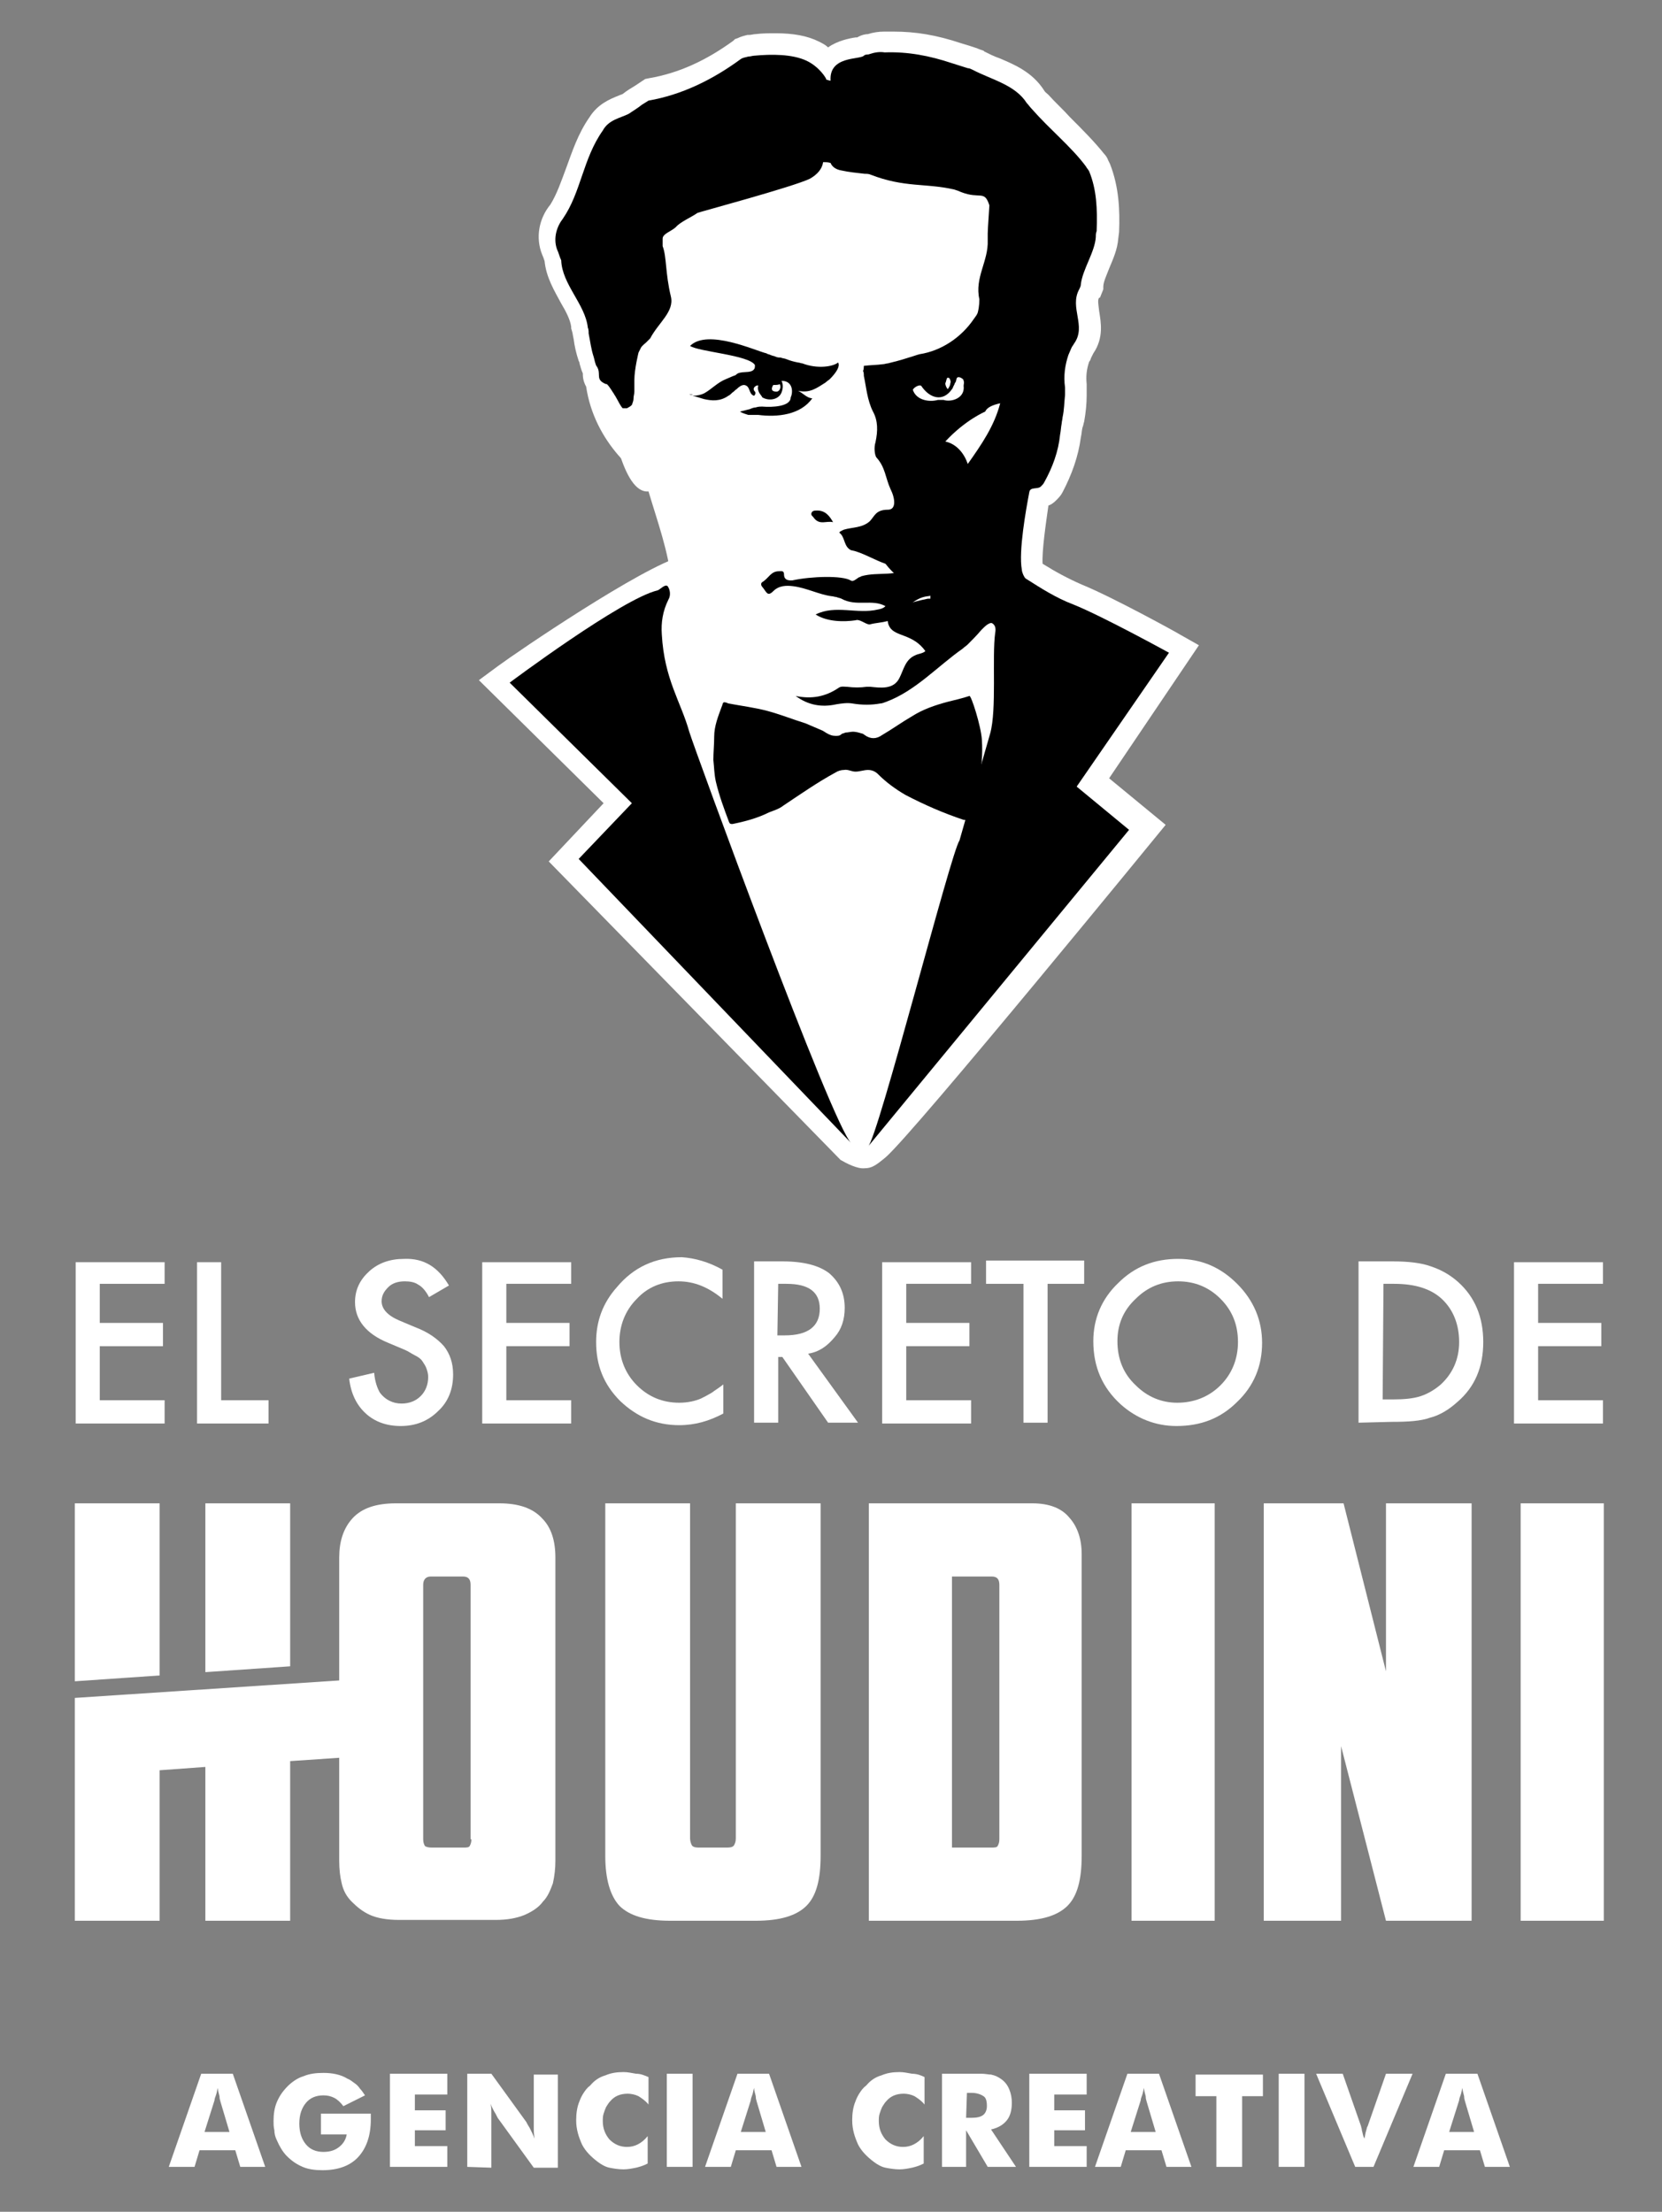
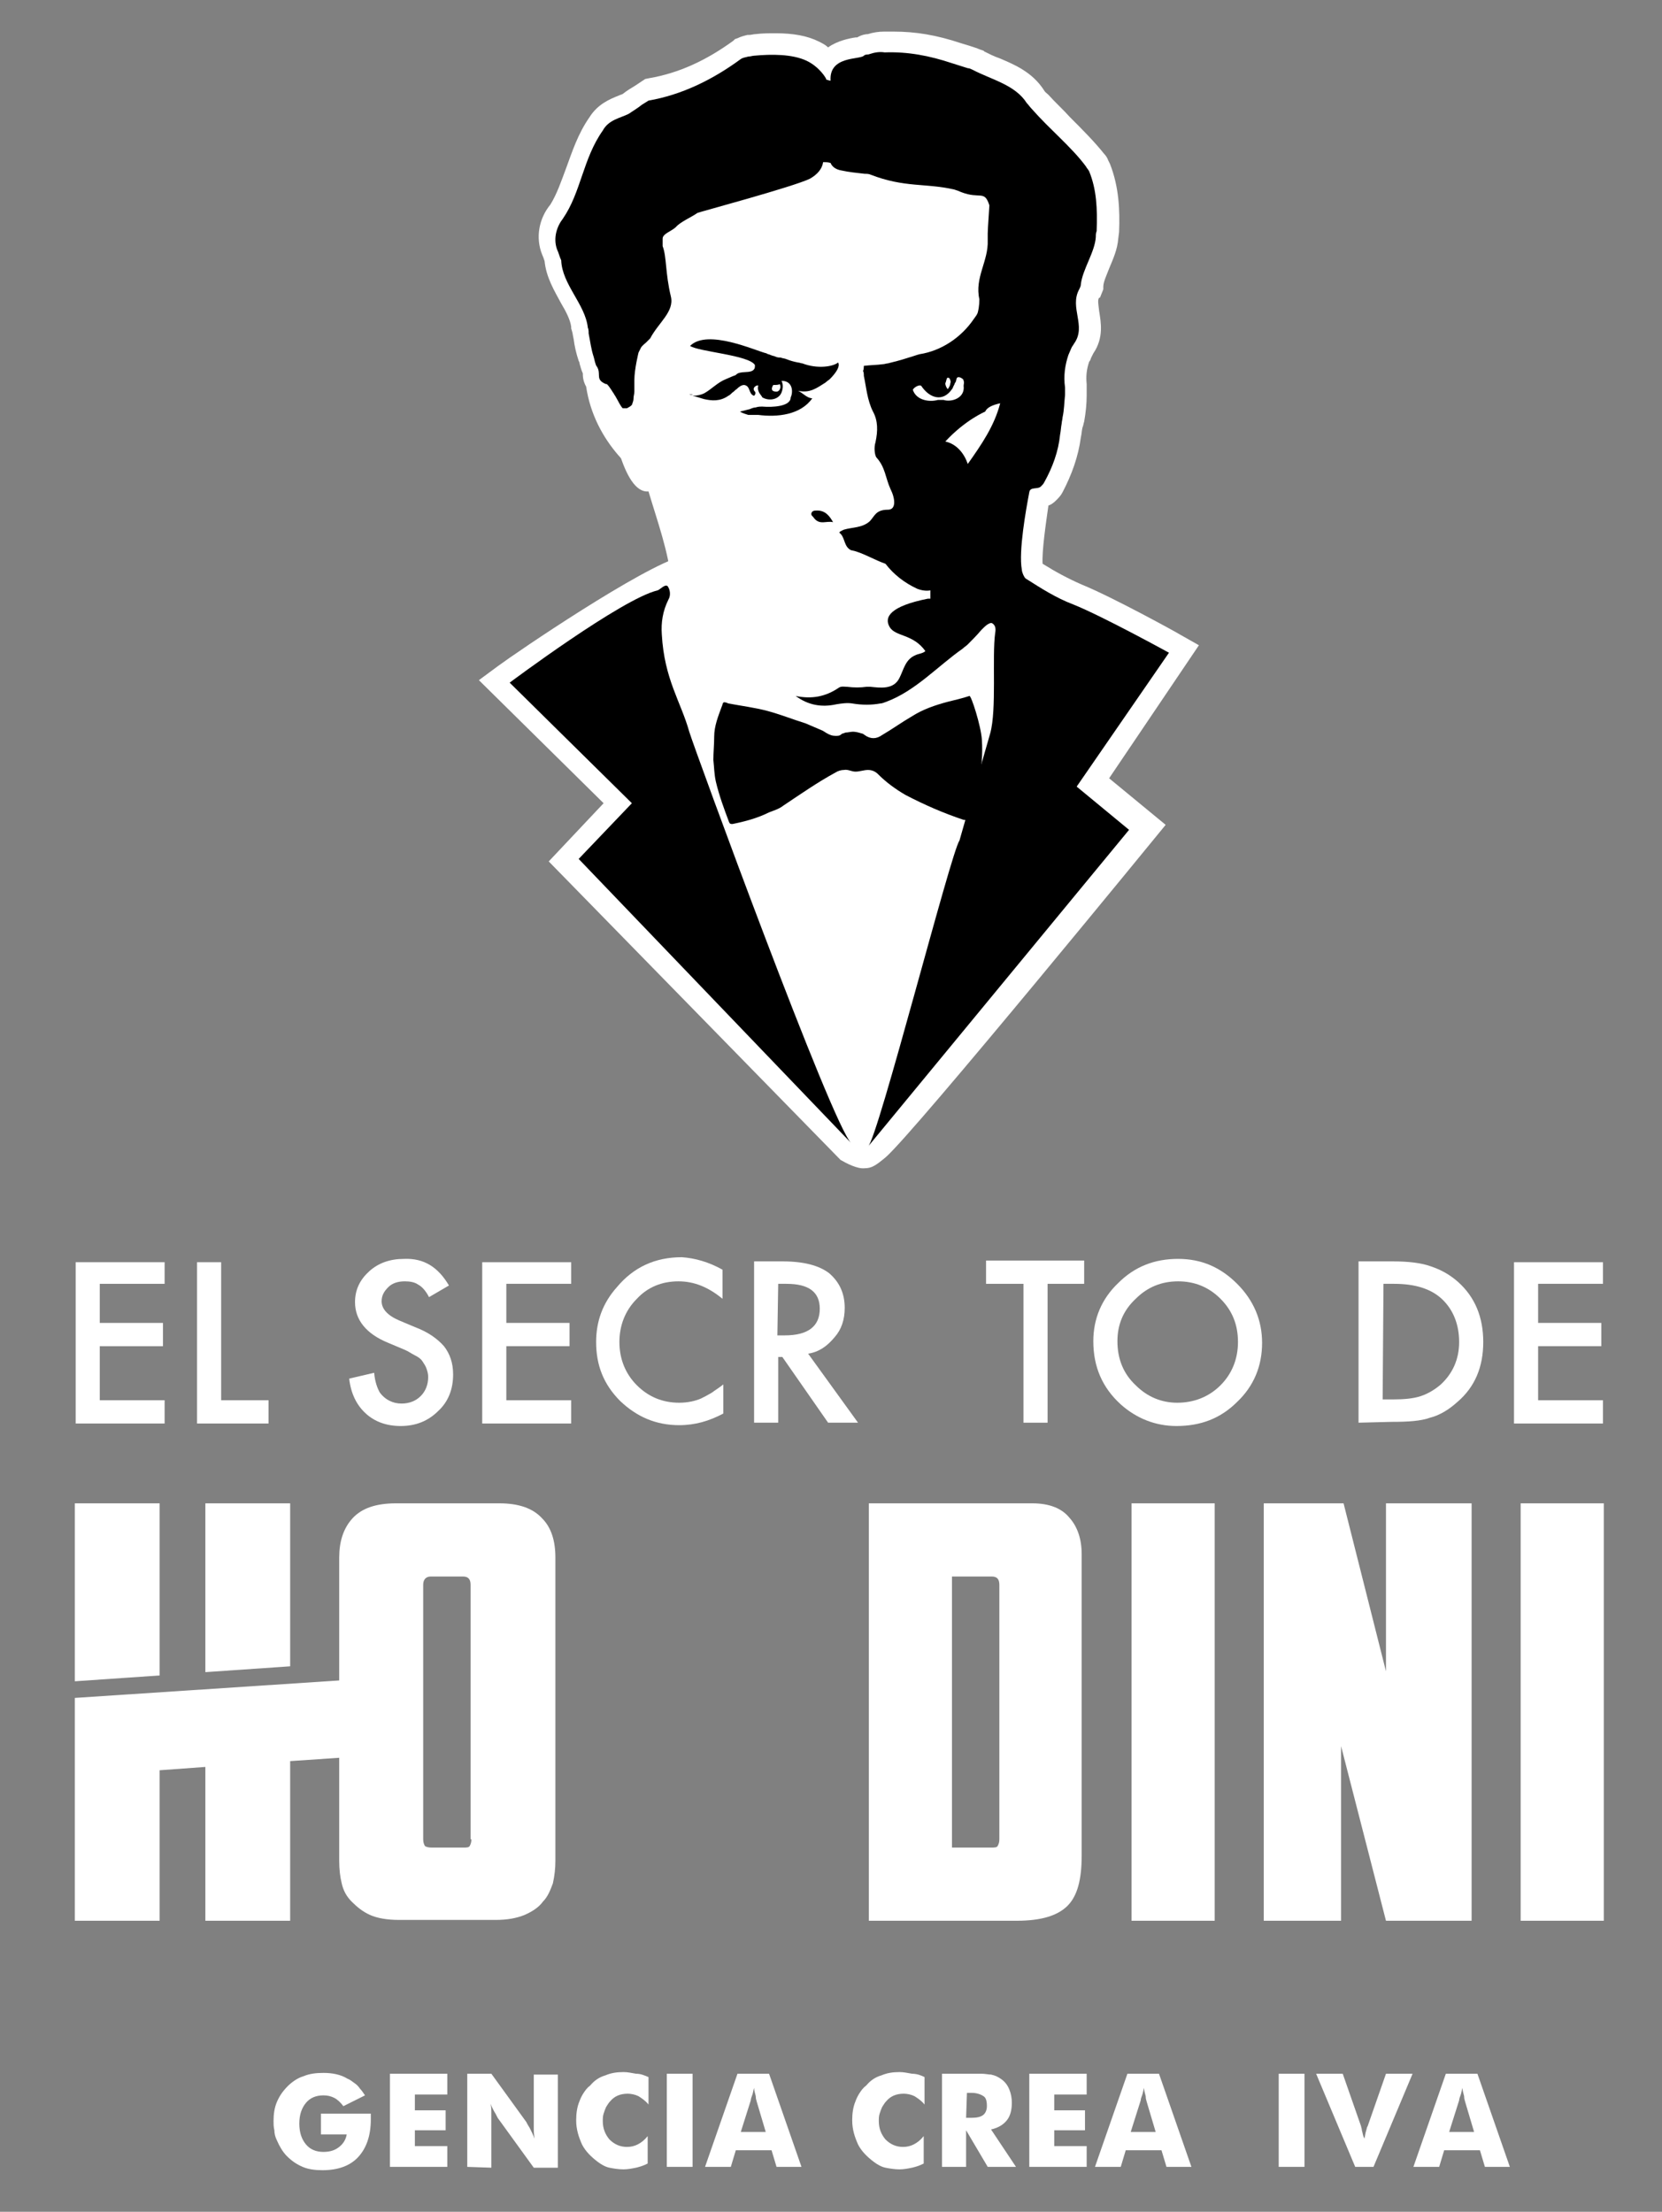
<svg xmlns="http://www.w3.org/2000/svg" version="1.0" id="Capa_1" x="0px" y="0px" viewBox="-197 287.9 199.9 266" style="enable-background:new -197 287.9 199.9 266;" xml:space="preserve">
  <rect x="-197" y="287.9" width="199.9" height="266" fill="#808080" stroke="none" />
  <style type="text/css">
	.st0{fill:#FFFFFF;}
</style>
  <g>
    <g id="Capa_3">
	</g>
    <g id="XMLID_502_">
      <path id="XMLID_518_" class="st0" d="M-89,340.6" />
      <path id="XMLID_517_" class="st0" d="M-89,340.6" />
      <path id="XMLID_516_" class="st0" d="M-95.9,427.4l-35.1-35.9l6.6-7l-15-14.8l2.3-1.7c2.3-1.7,17.3-11.9,22.1-13.2    c-0.3-2.2-2-7.4-2.1-7.8c-3.3-1.6-8.4-5.9-9.4-12.6c-0.4-0.7-0.4-1.3-0.4-1.6l0,0c-0.2-0.4-0.3-0.9-0.4-1.2v-0.1l-0.1-0.2    c-0.3-0.9-0.5-1.8-0.6-2.6l-0.1-0.5c0-0.2-0.2-0.8-0.2-0.8v-0.2c-0.1-0.8-0.6-1.8-1.2-2.8c-0.8-1.5-1.8-3.1-2-5.1    c-0.1-0.3-0.2-0.6-0.3-0.8c-0.8-2-0.4-4.3,1-6c0.8-1.3,1.3-2.8,1.9-4.4c0.7-1.9,1.4-4.1,2.8-6.1c1-1.6,2.5-2.2,3.5-2.6    c0.2-0.1,0.3-0.1,0.5-0.2c0.5-0.4,1-0.7,1.5-1c0.3-0.2,1.2-0.8,1.2-0.8l0.5-0.1c3.5-0.6,6.8-2.1,10.1-4.5l0.2-0.2l0.3-0.1    c0.4-0.2,0.8-0.3,1.2-0.4h0.2c0.3,0,0.5-0.1,0.8-0.1c0.8-0.1,1.6-0.1,2.4-0.1c2.1,0,3.8,0.3,5.2,1c0.4,0.2,0.8,0.4,1.1,0.7    c1.1-0.8,2.6-1.1,3.3-1.2c0.1,0,0.2,0,0.2,0c0.5-0.3,1-0.4,1.3-0.4c0.6-0.2,1.3-0.3,1.9-0.3c0.2,0,0.4,0,0.5,0c0.2,0,0.4,0,0.7,0    c2.6,0,5.1,0.4,8.1,1.4c0.7,0.2,1.3,0.4,1.9,0.6c0.2,0.1,0.8,0.3,0.8,0.3l0.1,0.1c0.6,0.3,1.2,0.6,1.8,0.8c1.9,0.8,4,1.7,5.4,3.9    c0.1,0.2,0.3,0.3,0.5,0.5c0.8,0.9,1.8,1.8,2.6,2.7c1.5,1.5,2.9,2.9,4.1,4.4c0.2,0.2,0.4,0.5,0.5,0.8l0.1,0.2l0.1,0.2    c1.1,2.8,1.2,5.6,1.1,8.2l-0.1,0.8c-0.1,1.3-0.6,2.4-1.1,3.6c-0.3,0.8-0.7,1.6-0.7,2.2v0.3l-0.4,1l-0.1,0c-0.2,0.3-0.1,0.7,0,1.6    c0.2,1.3,0.6,3.2-0.7,5.1c-0.1,0.2-0.2,0.4-0.3,0.6c0,0.1-0.1,0.3-0.2,0.4c-0.3,0.9-0.4,1.7-0.3,2.7v0.2v1.2c0,0.9-0.1,2-0.3,3.1    c-0.1,0.3-0.1,0.5-0.2,0.7c-0.1,0.4-0.1,0.8-0.2,1.2c-0.3,2.3-1.1,4.5-2.2,6.6c-0.2,0.4-0.5,0.7-0.8,1s-0.6,0.5-0.9,0.6    c-0.3,2.1-0.8,5.5-0.7,7c1.6,1,3.1,1.8,4.7,2.5c3.7,1.5,11.5,5.8,11.8,6l2.3,1.3l-10.8,16l6.8,5.6c0,0-30.3,37.1-33.7,40    c-1.2,1-1.7,1.3-2.5,1.3C-93.9,428.5-95.2,427.8-95.9,427.4z" />
      <path id="XMLID_515_" class="st0" d="M-56.1,366.4c0,0-8-4.4-11.5-5.8c-2.1-0.8-3.8-1.9-5.7-3.1c-0.2-0.1-0.5-0.8-0.5-1.1    c-0.4-2.2,0.5-7.2,0.9-9.3c0.1-0.7,1-0.3,1.4-0.7c0.2-0.2,0.3-0.3,0.4-0.5c1-1.8,1.7-3.7,1.9-5.7c0.1-0.5,0.1-0.9,0.2-1.4    c0-0.2,0.1-0.5,0.1-0.7c0.2-0.9,0.2-1.8,0.3-2.7c0-0.3,0-0.6,0-0.9c-0.2-1.4,0-2.7,0.4-3.9c0.1-0.2,0.2-0.5,0.3-0.7    c0.1-0.3,0.3-0.5,0.4-0.7c1.5-2.1-0.6-4.3,0.6-6.5c0.1-0.2,0.2-0.4,0.2-0.6c0.2-1.8,1.7-3.9,1.8-5.7c0-0.2,0-0.5,0.1-0.7    c0.1-2.7,0-5-0.9-7.2c-0.1-0.2-0.3-0.4-0.4-0.6c-1.7-2.3-4.3-4.4-6.5-6.9c-0.2-0.2-0.4-0.5-0.6-0.7c-1.4-2.2-4.2-2.8-6.5-4    c-0.2-0.1-0.4-0.2-0.6-0.2c-0.6-0.2-1.3-0.4-1.9-0.6c-2.7-0.9-5.3-1.4-8.1-1.3c-0.6-0.1-1.2,0-1.8,0.2c-0.2,0.1-0.5,0-0.7,0.2    c-0.5,0.5-3.6,0.1-4,2.3c-0.4-0.1-0.7-0.2-1.1-0.3c-0.4-0.5-1-1.1-1.8-1.4c-1.7-0.8-4.2-0.8-6.3-0.6c-0.2,0-0.4,0.1-0.7,0.1    c-0.3,0.1-0.6,0.1-0.9,0.3c-3.4,2.5-7.1,4.3-11.1,5c-0.3,0.2-0.5,0.3-0.8,0.5c-0.5,0.4-1,0.7-1.6,1.1c-1,0.5-2.4,0.7-3.1,2    c-2.4,3.4-2.6,7.4-4.8,10.6c-0.7,0.9-1.2,2.3-0.7,3.7c0.2,0.4,0.3,0.9,0.5,1.3c0.1,2.9,2.9,5.3,3.2,8.1c0.1,0.2,0.1,0.5,0.1,0.7    c0.2,1,0.3,1.9,0.6,2.8c0.1,0.3,0.2,1,0.4,1.2c0.5,0.7,0,1.3,0.6,1.7c0.7,4.8,2.2,13.6,5.3,13.3c1.1,3.7,2.4,7.2,2.8,11.1    c-0.1,0.3-0.3,0.5-0.4,0.8l-0.1-0.1c-0.3-0.3-0.9,0.4-1.2,0.5c-4.3,1-17.8,11.1-17.8,11.1l14.7,14.5l-6.4,6.7l32.8,34.2    c-0.2-0.2-0.5-0.6-0.9-1.3c0.1,0.1,0.3,0.2,0.5,0.3c0.2,0.3,0.4,0.5,0.7,0.6c0.5,0.2,1,0.2,1.5,0.1c0.6-0.1,1-0.5,1.4-0.9    c-0.2,0.4-0.4,0.8-0.6,1.2c-0.5,0.6,31.4-38.1,31.4-38.1l-6.3-5.2L-56.1,366.4z" />
    </g>
    <g id="XMLID_476_">
      <path id="XMLID_500_" class="st0" d="M-177.2,442.3h-7.8v4.7h7.6v2.8h-7.6v6.5h7.8v2.8h-10.7v-19.4h10.7V442.3z" />
      <path id="XMLID_498_" class="st0" d="M-170.4,439.6v16.7h5.7v2.8h-8.6v-19.4h2.9V439.6z" />
      <path id="XMLID_496_" class="st0" d="M-143,442.5l-2.4,1.4c-0.4-0.8-0.9-1.3-1.3-1.5c-0.4-0.3-1-0.4-1.6-0.4c-0.8,0-1.5,0.2-2,0.7    s-0.8,1-0.8,1.7c0,0.9,0.7,1.7,2.1,2.3l1.9,0.8c1.6,0.6,2.7,1.4,3.5,2.3c0.7,0.9,1.1,2,1.1,3.4c0,1.8-0.6,3.3-1.8,4.4    c-1.2,1.2-2.7,1.8-4.5,1.8c-1.7,0-3.1-0.5-4.2-1.5c-1.1-1-1.8-2.4-2-4.2l3-0.7c0.1,1.1,0.4,1.9,0.7,2.4c0.6,0.8,1.5,1.3,2.6,1.3    c0.9,0,1.7-0.3,2.3-0.9s0.9-1.4,0.9-2.3c0-0.4-0.1-0.7-0.2-1c-0.1-0.3-0.3-0.6-0.5-0.9s-0.5-0.5-0.9-0.7s-0.8-0.5-1.3-0.7    l-1.9-0.8c-2.7-1.1-4-2.8-4-4.9c0-1.5,0.6-2.7,1.7-3.7c1.1-1,2.5-1.5,4.2-1.5C-146,439.2-144.3,440.3-143,442.5z" />
      <path id="XMLID_494_" class="st0" d="M-128.3,442.3h-7.8v4.7h7.6v2.8h-7.6v6.5h7.8v2.8H-139v-19.4h10.7V442.3z" />
      <path id="XMLID_492_" class="st0" d="M-110.1,440.6v3.5c-1.7-1.4-3.4-2.1-5.3-2.1c-2,0-3.7,0.7-5,2.1c-1.4,1.4-2.1,3.2-2.1,5.2    s0.7,3.8,2.1,5.2c1.4,1.4,3.1,2.1,5.1,2.1c1,0,1.9-0.2,2.6-0.5c0.4-0.2,0.8-0.4,1.3-0.7c0.4-0.3,0.9-0.6,1.4-1v3.5    c-1.7,0.9-3.4,1.4-5.3,1.4c-2.8,0-5.1-1-7.1-2.9c-2-2-2.9-4.3-2.9-7.1c0-2.5,0.8-4.7,2.5-6.6c2-2.4,4.6-3.6,7.8-3.6    C-113.4,439.2-111.7,439.7-110.1,440.6z" />
      <path id="XMLID_489_" class="st0" d="M-99.8,450.7l6,8.3h-3.6l-5.5-7.9h-0.5v7.9h-2.9v-19.4h3.4c2.6,0,4.4,0.5,5.6,1.4    c1.3,1.1,1.9,2.5,1.9,4.2c0,1.4-0.4,2.6-1.2,3.5C-97.5,449.8-98.5,450.5-99.8,450.7z M-103.5,448.5h0.9c2.8,0,4.2-1.1,4.2-3.2    c0-2-1.3-3-4-3h-1L-103.5,448.5L-103.5,448.5z" />
-       <path id="XMLID_487_" class="st0" d="M-80.2,442.3H-88v4.7h7.6v2.8H-88v6.5h7.8v2.8h-10.7v-19.4h10.7V442.3z" />
      <path id="XMLID_485_" class="st0" d="M-71,442.3V459h-2.9v-16.7h-4.5v-2.8h11.8v2.8H-71z" />
      <path id="XMLID_482_" class="st0" d="M-65.5,449.2c0-2.7,1-5.1,3-7c2-2,4.4-2.9,7.2-2.9s5.1,1,7.1,3s3,4.4,3,7.1    c0,2.8-1,5.2-3,7.1c-2,2-4.4,2.9-7.3,2.9c-2.5,0-4.8-0.9-6.7-2.6C-64.4,454.8-65.5,452.3-65.5,449.2z M-62.6,449.2    c0,2.1,0.7,3.9,2.2,5.3c1.4,1.4,3.1,2.1,5,2.1c2,0,3.8-0.7,5.2-2.1s2.1-3.2,2.1-5.2c0-2.1-0.7-3.8-2.1-5.2    c-1.4-1.4-3.1-2.1-5.1-2.1s-3.7,0.7-5.1,2.1C-61.9,445.5-62.6,447.2-62.6,449.2z" />
      <path id="XMLID_479_" class="st0" d="M-33.6,459v-19.4h4.1c2,0,3.5,0.2,4.6,0.6c1.2,0.4,2.3,1,3.3,1.9c2,1.8,3,4.2,3,7.2    s-1,5.4-3.1,7.2c-1,0.9-2.1,1.6-3.3,1.9c-1.1,0.4-2.6,0.5-4.6,0.5L-33.6,459L-33.6,459z M-30.7,456.2h1.3c1.3,0,2.4-0.1,3.3-0.4    s1.7-0.8,2.4-1.4c1.4-1.3,2.2-3,2.2-5.1s-0.7-3.9-2.1-5.2c-1.3-1.2-3.2-1.8-5.7-1.8h-1.3L-30.7,456.2L-30.7,456.2z" />
      <path id="XMLID_477_" class="st0" d="M-4.2,442.3H-12v4.7h7.6v2.8H-12v6.5h7.8v2.8h-10.7v-19.4h10.7V442.3z" />
    </g>
    <g id="XMLID_440_">
-       <path id="XMLID_473_" class="st0" d="M-176.7,548.5l3.9-11.2h3.8l3.9,11.2h-3l-0.6-2h-4.3l-0.6,2H-176.7z M-172.4,544.3h3    l-1.1-3.7c0-0.1-0.1-0.2-0.1-0.6c-0.1-0.4-0.2-0.7-0.2-1c-0.1,0.3-0.1,0.5-0.2,0.8c-0.1,0.3-0.2,0.5-0.2,0.7L-172.4,544.3z" />
      <path id="XMLID_471_" class="st0" d="M-158.4,544.4v-2.3h6c0,0.1,0,0.2,0,0.3v0.4c0,1.9-0.5,3.4-1.5,4.5s-2.5,1.6-4.3,1.6    c-0.9,0-1.7-0.1-2.4-0.4c-0.7-0.3-1.3-0.7-1.9-1.3c-0.5-0.5-0.9-1.2-1.2-1.9c-0.2-0.4-0.3-0.8-0.3-1.2c-0.1-0.4-0.1-0.8-0.1-1.1    c0-0.8,0.1-1.6,0.4-2.3c0.3-0.7,0.7-1.3,1.3-1.9c0.5-0.5,1.2-1,1.9-1.2c0.7-0.3,1.5-0.4,2.4-0.4c1.1,0,2.1,0.2,2.9,0.7    c0.3,0.1,0.5,0.3,0.8,0.5s0.5,0.4,0.7,0.7c0.2,0.2,0.4,0.5,0.6,0.8l-2.6,1.3c-0.3-0.4-0.7-0.8-1.1-1c-0.4-0.2-0.8-0.3-1.3-0.3    c-0.9,0-1.6,0.3-2.1,0.9c-0.5,0.6-0.8,1.4-0.8,2.5s0.3,1.9,0.8,2.5s1.2,0.9,2.1,0.9c0.8,0,1.4-0.2,1.9-0.6    c0.5-0.4,0.8-0.9,0.9-1.5h-3.1V544.4z" />
      <path id="XMLID_469_" class="st0" d="M-150.1,548.5v-11.2h6.9v2.5h-3.9v1.9h3.7v2.4h-3.7v1.9h3.9v2.5L-150.1,548.5L-150.1,548.5z" />
      <path id="XMLID_467_" class="st0" d="M-140.8,548.5v-11.2h2.9l4.2,5.8c0.1,0.2,0.2,0.4,0.4,0.7c0.2,0.4,0.4,0.8,0.6,1.3    c-0.1-0.6-0.1-1-0.1-1.2c0-0.4,0-0.7,0-1v-5.5h2.9v11.2h-2.9l-4.2-5.8c-0.1-0.1-0.2-0.3-0.4-0.7c-0.2-0.3-0.4-0.7-0.6-1.2    c0.1,0.4,0.1,0.8,0.1,1.2c0,0.5,0,0.8,0,1v5.5L-140.8,548.5L-140.8,548.5z" />
      <path id="XMLID_465_" class="st0" d="M-119,537.7v3.3c-0.4-0.5-0.9-0.8-1.2-1c-0.4-0.2-0.9-0.3-1.3-0.3c-0.9,0-1.6,0.3-2.1,0.9    c-0.2,0.2-0.3,0.4-0.5,0.7c-0.1,0.2-0.2,0.5-0.3,0.8c-0.1,0.3-0.1,0.6-0.1,0.9c0,0.9,0.3,1.6,0.8,2.2c0.6,0.6,1.3,0.9,2.1,0.9    c0.5,0,0.9-0.1,1.3-0.3s0.8-0.5,1.2-1v3.3c-0.6,0.3-1,0.4-1.4,0.5c-0.5,0.1-1,0.2-1.5,0.2c-0.6,0-1.2-0.1-1.7-0.2    c-0.5-0.1-1-0.4-1.4-0.7c-0.8-0.6-1.5-1.3-1.9-2.1c-0.4-0.9-0.7-1.8-0.7-2.9c0-0.8,0.1-1.6,0.4-2.3c0.1-0.3,0.3-0.7,0.5-1    s0.4-0.6,0.8-0.9c0.5-0.6,1.1-1,1.8-1.2c0.7-0.3,1.4-0.4,2.2-0.4c0.5,0,0.9,0.1,1.5,0.2C-119.9,537.3-119.5,537.5-119,537.7z" />
      <path id="XMLID_463_" class="st0" d="M-116.8,548.5v-11.2h3.1v11.2H-116.8z" />
      <path id="XMLID_460_" class="st0" d="M-112.2,548.5l3.9-11.2h3.8l3.9,11.2h-3l-0.6-2h-4.3l-0.6,2H-112.2z M-107.9,544.3h3    l-1.1-3.7c0-0.1-0.1-0.2-0.1-0.6c-0.1-0.4-0.2-0.7-0.2-1c-0.1,0.3-0.1,0.5-0.2,0.8s-0.2,0.5-0.2,0.7L-107.9,544.3z" />
      <path id="XMLID_458_" class="st0" d="M-85.8,537.7v3.3c-0.4-0.5-0.9-0.8-1.2-1c-0.4-0.2-0.9-0.3-1.3-0.3c-0.9,0-1.6,0.3-2.1,0.9    c-0.2,0.2-0.3,0.4-0.5,0.7c-0.1,0.2-0.2,0.5-0.3,0.8c-0.1,0.3-0.1,0.6-0.1,0.9c0,0.9,0.3,1.6,0.8,2.2c0.6,0.6,1.3,0.9,2.1,0.9    c0.5,0,0.9-0.1,1.3-0.3s0.8-0.5,1.2-1v3.3c-0.6,0.3-1,0.4-1.4,0.5c-0.5,0.1-1,0.2-1.5,0.2c-0.6,0-1.2-0.1-1.7-0.2    c-0.5-0.1-1-0.4-1.4-0.7c-0.8-0.6-1.5-1.3-1.9-2.1c-0.4-0.9-0.7-1.8-0.7-2.9c0-0.8,0.1-1.6,0.4-2.3c0.1-0.3,0.3-0.7,0.5-1    s0.4-0.6,0.8-0.9c0.5-0.6,1.1-1,1.8-1.2c0.7-0.3,1.4-0.4,2.2-0.4c0.5,0,0.9,0.1,1.5,0.2C-86.7,537.3-86.2,537.5-85.8,537.7z" />
      <path id="XMLID_455_" class="st0" d="M-83.7,548.5v-11.2h3.2c0.6,0,1.1,0,1.6,0c0.4,0,0.8,0.1,1.1,0.1c0.5,0.1,0.9,0.3,1.3,0.6    s0.7,0.7,0.9,1.2c0.2,0.5,0.3,1,0.3,1.6c0,0.9-0.2,1.6-0.6,2.1s-1,0.9-1.9,1.1l3,4.5h-3.4l-2.6-4.4v4.4L-83.7,548.5L-83.7,548.5z     M-80.8,542.6h0.6c0.7,0,1.1-0.1,1.4-0.3s0.5-0.6,0.5-1.1c0-0.6-0.1-1-0.4-1.2s-0.8-0.4-1.4-0.4h-0.6L-80.8,542.6L-80.8,542.6z" />
      <path id="XMLID_453_" class="st0" d="M-73.2,548.5v-11.2h6.9v2.5h-3.9v1.9h3.7v2.4h-3.7v1.9h3.9v2.5L-73.2,548.5L-73.2,548.5z" />
      <path id="XMLID_450_" class="st0" d="M-65.3,548.5l3.9-11.2h3.8l3.9,11.2h-3l-0.6-2h-4.3l-0.6,2H-65.3z M-61,544.3h3l-1.1-3.7    c0-0.1-0.1-0.2-0.1-0.6c-0.1-0.4-0.2-0.7-0.2-1c-0.1,0.3-0.1,0.5-0.2,0.8c-0.1,0.3-0.2,0.5-0.2,0.7L-61,544.3z" />
-       <path id="XMLID_448_" class="st0" d="M-50.7,548.5V540h-2.5v-2.6h8.1v2.6h-2.5v8.5H-50.7z" />
      <path id="XMLID_446_" class="st0" d="M-43.2,548.5v-11.2h3.1v11.2H-43.2z" />
      <path id="XMLID_444_" class="st0" d="M-34,548.5l-4.7-11.2h3.2l2.2,6.3c0,0.1,0.1,0.3,0.1,0.5c0.1,0.3,0.1,0.6,0.3,1    c0.1-0.3,0.1-0.6,0.2-0.9c0.1-0.3,0.1-0.5,0.2-0.6l2.2-6.3h3.2l-4.7,11.2H-34z" />
      <path id="XMLID_441_" class="st0" d="M-27,548.5l3.9-11.2h3.8l3.9,11.2h-3l-0.6-2h-4.3l-0.6,2H-27z M-22.7,544.3h3l-1.1-3.7    c0-0.1-0.1-0.2-0.1-0.6c-0.1-0.4-0.2-0.7-0.2-1c-0.1,0.3-0.1,0.5-0.2,0.8s-0.2,0.5-0.2,0.7L-22.7,544.3z" />
    </g>
    <g id="XMLID_423_">
      <path id="XMLID_439_" d="M-114.1,375.9c-1-3.6-3-6.3-3.3-11.7c-0.1-1.4,0.1-2.8,0.8-4.2c0.3-0.5,0.2-1.2-0.1-1.6    c-0.3-0.3-0.9,0.4-1.2,0.5c-4.3,1-17.8,11.1-17.8,11.1l14.7,14.5l-6.4,6.7l32.8,34.2C-96.9,423.3-113.5,377.9-114.1,375.9z" />
-       <path id="XMLID_438_" d="M-90.5,360.8c-1.6-0.9-3.5,0.1-5.3-0.9c-0.2-0.1-0.4-0.1-0.6-0.2c-0.2,0-0.4-0.1-0.6-0.1    c-1.5-0.2-3-1-4.6-1.2c-0.8-0.1-1.7-0.1-2.4,0.6c-0.7,0.7-0.8,0.1-1.3-0.5c-0.2-0.2-0.2-0.5,0-0.6c0.8-0.5,1-1.3,2-1.3    c0.3,0,0.6-0.1,0.6,0.4c0,0.8,0.8,0.7,1,0.7c2.3-0.5,6-0.6,7,0c0.3,0.2,0.6-0.1,0.9-0.3c0.1-0.1,0.3-0.1,0.4-0.2    c2.1-0.6,4.3,0.2,6.2-1.3c0.5,1,1.4,1,2.3,1.4c0.2,0.1,0.3,0.2,0.4,0.3c0.1,0.1,0.2,0.2,0.3,0.4c0.1,0.2-0.1,0.3-0.1,0.4    c-0.1,0.7-0.6,1.2-1.1,1.2c-1.9,0.2-2.9,2-4.4,2.9c-0.2,0.1-0.3,0.1-0.5,0.1c-0.7,0.2-1.4,0.2-2.1,0.4c-0.5,0-1.2-0.7-1.7-0.5    c-1.4,0.2-3.4,0.2-4.8-0.7c2.4-1.2,5,0,7.5-0.6C-90.8,361.1-90.6,360.9-90.5,360.8z" />
      <path id="XMLID_437_" d="M-89.3,340.6" />
      <path id="XMLID_436_" d="M-96.8,350.7c-0.8-0.2-1.6,0.4-2.3-0.5c-0.1-0.2-0.4-0.3-0.3-0.6c0.1-0.3,0.4-0.3,0.7-0.3    C-97.7,349.3-97.2,350-96.8,350.7z" />
      <path id="XMLID_431_" d="M-56.4,366.4c0,0-8-4.4-11.5-5.8c-2.1-0.8-3.8-1.9-5.7-3.1c-0.2-0.1-0.5-0.8-0.5-1.1    c-0.4-2.2,0.5-7.2,0.9-9.3c0.1-0.7,1-0.3,1.4-0.7c0.2-0.2,0.3-0.3,0.4-0.5c1-1.8,1.7-3.7,1.9-5.7c0.1-0.5,0.1-0.9,0.2-1.4    c0-0.2,0.1-0.5,0.1-0.7c0.2-0.9,0.2-1.8,0.3-2.7c0-0.3,0-0.6,0-0.9c-0.2-1.4,0-2.7,0.4-3.9c0.1-0.2,0.2-0.5,0.3-0.7    c0.1-0.3,0.3-0.5,0.4-0.7c1.5-2.1-0.6-4.3,0.6-6.5c0.1-0.2,0.2-0.4,0.2-0.6c0.2-1.8,1.7-3.9,1.8-5.7c0-0.2,0-0.5,0.1-0.7    c0.1-2.7,0-5-0.9-7.2c-0.1-0.2-0.3-0.4-0.4-0.6c-1.7-2.3-4.3-4.4-6.5-6.9c-0.2-0.2-0.4-0.5-0.6-0.7c-1.4-2.2-4.2-2.8-6.5-4    c-0.2-0.1-0.4-0.2-0.6-0.2c-0.6-0.2-1.3-0.4-1.9-0.6c-2.7-0.9-5.3-1.4-8.1-1.3c-0.6-0.1-1.2,0-1.8,0.2c-0.2,0.1-0.5,0-0.7,0.2    c-0.5,0.5-4.2,0-4,3c-0.3,0-0.2-0.1-0.5-0.1c0-0.2-0.9-1.6-2.4-2.3c-1.7-0.8-4.2-0.8-6.3-0.6c-0.2,0-0.4,0.1-0.7,0.1    c-0.3,0.1-0.6,0.1-0.9,0.3c-3.4,2.5-7.1,4.3-11.1,5c-0.3,0.2-0.5,0.3-0.8,0.5c-0.5,0.4-1,0.7-1.6,1.1c-1,0.5-2.4,0.7-3.1,2    c-2.4,3.4-2.6,7.4-4.8,10.6c-0.7,0.9-1.2,2.3-0.7,3.7c0.2,0.4,0.3,0.9,0.5,1.3c0.1,2.9,2.9,5.3,3.2,8.1c0.1,0.2,0.1,0.5,0.1,0.7    c0.2,1,0.3,1.9,0.6,2.8c0.1,0.3,0.2,1,0.4,1.2c0.5,0.8-0.1,1.4,0.7,1.9c0.2,0.1,0.3,0.2,0.5,0.2c0.4,0.4,0.7,1,0.8,1.1    c0.1,0.2,0.2,0.3,0.3,0.5c0.3,0.5,0.5,1,0.8,1.3c0.1,0,0.3,0,0.5,0c0.2-0.1,0.4-0.2,0.6-0.4c0.1-0.3,0.2-0.5,0.2-0.8    s0.1-0.5,0.1-0.8c0-0.2,0-0.5,0-0.7s0-0.5,0-0.7c0-1.3,0.5-3.3,0.5-3.3l0.3-0.6c0,0,0.1-0.2,0.6-0.6c0.2-0.2,0.3-0.3,0.5-0.5    c1-1.9,2.9-3.2,2.5-5c-0.7-2.9-0.5-4.8-1-6.1c0-0.3,0-0.6,0-0.9c0-0.6,1.1-0.9,1.6-1.4c0.5-0.6,1.9-1.2,2.6-1.7    c0.2-0.1,11.4-3.1,13.5-4.1c0.9-0.5,1.5-1.2,1.6-2c0.3,0,0.6,0,0.9,0.1c0.2,0.5,0.7,0.8,1.3,0.9c0.9,0.2,1.9,0.3,2.8,0.4    c0.2,0,0.5,0,0.7,0.1c4.1,1.6,6.7,1,10.1,1.8c0.3,0.1,0.6,0.2,0.8,0.3c2.3,0.9,2.8-0.3,3.4,1.6c0,0.2-0.2,2.8-0.2,3.4    c0,0.3,0,0.6,0,0.8c0.1,2.5-1.6,4.5-1,7.1c0-0.3,0-0.3,0-0.6c0,0.9,0,1.4-0.2,2.2c-0.1,0.3-0.3,0.5-0.5,0.8    c-1.5,2.2-3.9,3.8-6.5,4.2c-0.4,0.1-0.9,0.3-1.3,0.4c-0.9,0.3-1.7,0.5-2.5,0.7c-0.2,0-0.4,0.1-0.6,0.1c-0.7,0.1-1.5,0.1-2.3,0.2    c0,0,0,0.5-0.1,0.6c0.1,0.2,0.1,0.4,0.1,0.6c0.3,1.4,0.4,2.9,1.1,4.3c0.6,1.1,0.6,2.3,0.3,3.7c-0.2,0.6-0.1,1.5,0.1,1.8    c1.1,1.2,1.1,2.5,1.7,3.8c0.6,1.2,0.7,2.5-0.3,2.5c-1.5,0-1.6,0.8-2.2,1.4c-0.9,0.8-2.1,0.7-3.1,1c-0.2,0.1-0.7,0.3-0.5,0.4    c0.6,0.5,0.5,1.4,1.1,1.9c0.1,0.1,0.3,0.2,0.4,0.2c1.1,0.2,2.8,1.2,4,1.6c1,1.3,2.3,2.3,3.8,3c0.5,0.2,1.1,0.3,1.6,0.2    c0,0.3,0,0.7,0,1c-0.1,0-0.2,0-0.3,0c-4.5,0.9-5.3,2.2-4.6,3.4c0.7,1.2,2.8,0.8,4.3,2.9c-0.3,0.3-0.8,0.3-1.2,0.5    c-1.2,0.5-1.4,1.7-1.9,2.7c-0.7,1.5-2.4,1.2-3.5,1.1c-0.2,0-0.4,0-0.5,0c-0.7,0.1-1.5,0.1-2.3,0c-0.3,0-0.7-0.1-1,0.1    c-1.6,1.1-3.3,1.4-5.2,1c1.5,1.1,3.1,1.4,4.9,1c0.6-0.1,1.3-0.2,1.9-0.1c1.2,0.2,2.3,0.2,3.4,0c0.2,0,0.4-0.1,0.7-0.2    c3.5-1.3,6.2-4.3,9.2-6.4c0.2-0.2,0.4-0.3,0.6-0.5c0.5-0.5,1.1-1.1,1.6-1.7c0.1-0.1,0.2-0.2,0.3-0.3c0.1-0.1,0.8-0.8,1.1-0.5    c0.3,0.2,0.4,0.6,0.3,1.1c-0.4,2.9,0.2,9.2-0.6,12.1c-0.5,1.7-3.7,12.9-3.7,12.9c-1,1.3-9.8,35.8-11,36.8    c-0.5,0.6,31.4-38.1,31.4-38.1l-6.3-5.2L-56.4,366.4z M-83.1,333.4c0-0.1,0.2-0.1,0.3,0c0.1,0.2,0.2,0.4,0.1,0.6    c0,0.2-0.1,0.4-0.3,0.7c-0.2-0.2-0.3-0.5-0.3-0.7C-83.2,333.8-83.2,333.6-83.1,333.4z M-84.2,336c-1.1,0.3-2.6,0-3-1.2    c0-0.2,0.7-0.7,1-0.5c1,1.5,2.6,2,3.7,0.4c0.1-0.1,0.1-0.2,0.2-0.4c0.1-0.1,0.1-0.3,0.2-0.4c0.2-0.2,0-0.8,0.6-0.6    c0.2,0.1,0.4,0.2,0.4,0.4c0.1,0.2,0,0.4,0,0.6c0.2,1.5-1.5,2-2.4,1.7C-83.8,336-84,336-84.2,336z M-80.6,343.7    c-0.4-1.2-1.3-2.4-2.7-2.7c2.4-2.6,4.8-3.6,4.8-3.6c0.2-0.5,0.9-0.8,1.8-1C-77.4,339.1-78.9,341.3-80.6,343.7z" />
      <g id="XMLID_425_">
        <path id="XMLID_428_" d="M-100.5,331.6c-0.2,0-0.3-0.1-0.5-0.1c-0.5-0.1-0.9-0.2-1.4-0.4c-0.2-0.1-0.5-0.1-0.7-0.2     c-0.2,0-0.4,0-0.6-0.1s-0.4-0.1-0.6-0.2s-0.4-0.1-0.5-0.2c-1.3-0.3-7.1-3-9.2-0.9c1,0.7,7.1,1.1,7.8,2.3c0,0.2,0,0.4-0.1,0.5     c-0.4,0.6-1.7,0.1-2.2,0.7c-0.2,0.1-0.3,0.1-0.5,0.2s-0.5,0.2-0.7,0.3c-1,0.4-1.7,1.2-2.6,1.7c-0.4,0.2-0.9,0.3-1.4,0.3     c0.5,0.1,1,0.3,1.4,0.4c0.9,0.2,1.9,0.3,2.9-0.4c0.2-0.1,0.3-0.2,0.5-0.4c0.2-0.1,0.3-0.3,0.5-0.4c0.3-0.3,0.6-0.5,0.9-0.5     c0.8,0.1,0.5,1.1,1.2,1.3c0.2-0.2,0.2-0.4,0.1-0.5c-0.5-0.5,0.4-0.9,0.4-0.7c-0.1,0.3,0,0.6,0.1,0.8c0.1,0.2,0.3,0.4,0.4,0.6     c0.9,0.5,2,0.2,2.3-0.6c0.2-0.5,0.2-1,0-1.4c1.4,0,1.4,1.4,1.1,2c0,1.1-2.2,1.2-3.4,1.1c-0.3,0-0.5,0-0.8,0.1     c-0.2,0-0.5,0.1-0.7,0.2c-0.4,0.1-0.8,0.2-1.2,0.3c0.3,0.2,0.7,0.3,1,0.4c0.2,0,0.4,0,0.6,0s0.4,0,0.6,0c2.3,0.3,5.1,0,6.5-2     c-0.6,0-1.1-0.6-1.7-0.9c1.4,0.3,2.2-0.3,3.3-1c0.2-0.2,0.4-0.3,0.5-0.4c1.5-1.5,1-2,1-2C-96.8,332-98.7,332.3-100.5,331.6z      M-103.6,335c-0.6,0-0.7-0.3-0.4-0.8c0.3,0,0.6,0,0.8-0.1C-103,334.6-103.3,335-103.6,335z" />
        <path id="XMLID_427_" d="M-113.6,335.4c-0.1,0-0.3-0.1-0.5-0.1C-113.9,335.4-113.8,335.4-113.6,335.4z" />
        <path id="XMLID_426_" d="M-95.9,331.6C-95.6,331.4-95.9,331.6-95.9,331.6L-95.9,331.6z" />
      </g>
      <path id="XMLID_424_" d="M-80.4,386.7c-0.2-0.1-0.4-0.2-0.7-0.2c-2.4-0.8-4.7-1.8-7-3c-1.2-0.7-2.3-1.5-3.3-2.5    c-0.3-0.3-0.7-0.5-1.2-0.5s-1,0.2-1.5,0.2s-0.9-0.3-1.4-0.2c-0.3,0-0.7,0.1-1,0.3c-2.2,1.2-4.2,2.6-6.3,4    c-0.5,0.4-1.2,0.6-1.7,0.8c-1.4,0.7-2.9,1.1-4.4,1.4c-0.2,0-0.3,0-0.4-0.2c-0.6-1.6-1.2-3.2-1.6-4.9c-0.2-0.9-0.2-1.7-0.3-2.6    c0-0.9,0.1-1.9,0.1-2.8c0-1.3,0.5-2.5,0.9-3.6c0.1-0.2,0.1-0.4,0.2-0.5s0.4,0,0.6,0.1c1.6,0.3,3.2,0.5,4.7,0.9s3,1,4.6,1.5    c0.7,0.3,1.4,0.6,2.1,0.9c0.1,0.1,0.2,0.1,0.3,0.2c0.5,0.3,0.8,0.4,1.2,0.4c0.3,0,0.5,0,0.7-0.2c0.1-0.1,0.3-0.1,0.5-0.2    c0.3,0,0.6-0.1,0.9-0.1s0.7,0.1,1,0.2c0.1,0,0.3,0.1,0.4,0.2c0.7,0.5,1.4,0.5,2.1,0c1.2-0.7,2.3-1.5,3.5-2.2    c1.4-0.9,2.9-1.4,4.4-1.8c0.8-0.2,1.7-0.4,2.6-0.7c0.2-0.1,1.4,3.6,1.5,5.3c0.1,1.7,0,3.5-0.5,5.2    C-79.6,383.7-80,385.2-80.4,386.7z" />
    </g>
    <g id="XMLID_409_">
-       <path id="XMLID_422_" class="st0" d="M-108.5,509c0,0.4-0.1,0.6-0.2,0.8c-0.1,0.2-0.4,0.3-0.8,0.3h-3.5c-0.4,0-0.7-0.1-0.8-0.3    c-0.1-0.2-0.2-0.5-0.2-0.8v-40.3h-10.2v42.4c0,2.8,0.6,4.8,1.7,6c1.2,1.2,3.2,1.8,6.1,1.8h10.3c2.9,0,4.9-0.6,6.1-1.8    s1.7-3.2,1.7-6v-42.4h-10.2V509z" />
      <path id="XMLID_419_" class="st0" d="M-72.8,468.7h-19.7v50.2h17.8c2.9,0,4.9-0.6,6.1-1.8s1.7-3.2,1.7-6v-36.3    c0-1.8-0.5-3.3-1.5-4.4C-69.3,469.3-70.8,468.7-72.8,468.7z M-76.8,509.1c0,0.4-0.1,0.6-0.2,0.8c-0.1,0.2-0.4,0.2-0.8,0.2h-4.7    v-32.6h4.8c0.6,0,0.9,0.3,0.9,1C-76.8,478.5-76.8,509.1-76.8,509.1z" />
      <rect id="XMLID_418_" x="-60.9" y="468.7" class="st0" width="10" height="50.2" />
      <polygon id="XMLID_417_" class="st0" points="-30.3,488.9 -35.4,468.7 -45,468.7 -45,518.9 -35.7,518.9 -35.7,497.9 -30.3,518.9     -20,518.9 -20,468.7 -30.3,468.7   " />
      <rect id="XMLID_416_" x="-14.1" y="468.7" class="st0" width="10" height="50.2" />
      <g id="XMLID_410_">
        <polygon id="XMLID_415_" class="st0" points="-162.1,488.3 -162.1,468.7 -172.3,468.7 -172.3,489    " />
        <polygon id="XMLID_414_" class="st0" points="-177.8,489.4 -177.8,468.7 -188,468.7 -188,490.1    " />
        <path id="XMLID_411_" class="st0" d="M-136.9,468.7h-12.5c-2.4,0-4.1,0.6-5.2,1.8c-1.1,1.2-1.6,2.8-1.6,4.7V490l-31.8,2.1v26.8     h10.2v-18.1l5.5-0.4v18.5h10.2v-19.2l5.9-0.4v12.4c0,1,0.1,1.9,0.3,2.7c0.2,0.9,0.6,1.6,1.2,2.2c0.6,0.6,1.3,1.2,2.2,1.6     c0.9,0.4,2.1,0.6,3.5,0.6h11.6c1.4,0,2.5-0.2,3.5-0.6c0.9-0.4,1.7-0.9,2.2-1.6c0.6-0.6,0.9-1.4,1.2-2.2c0.2-0.9,0.3-1.8,0.3-2.7     v-36.5c0-2-0.5-3.6-1.6-4.7C-132.9,469.3-134.6,468.7-136.9,468.7z M-140.3,509.1c0,0.4-0.1,0.6-0.2,0.8     c-0.1,0.2-0.4,0.2-0.8,0.2h-3.8c-0.4,0-0.7-0.1-0.8-0.2c-0.1-0.2-0.2-0.4-0.2-0.8v-30.6c0-0.6,0.3-1,0.9-1h3.9     c0.6,0,0.9,0.3,0.9,1v30.6H-140.3z" />
      </g>
    </g>
  </g>
</svg>